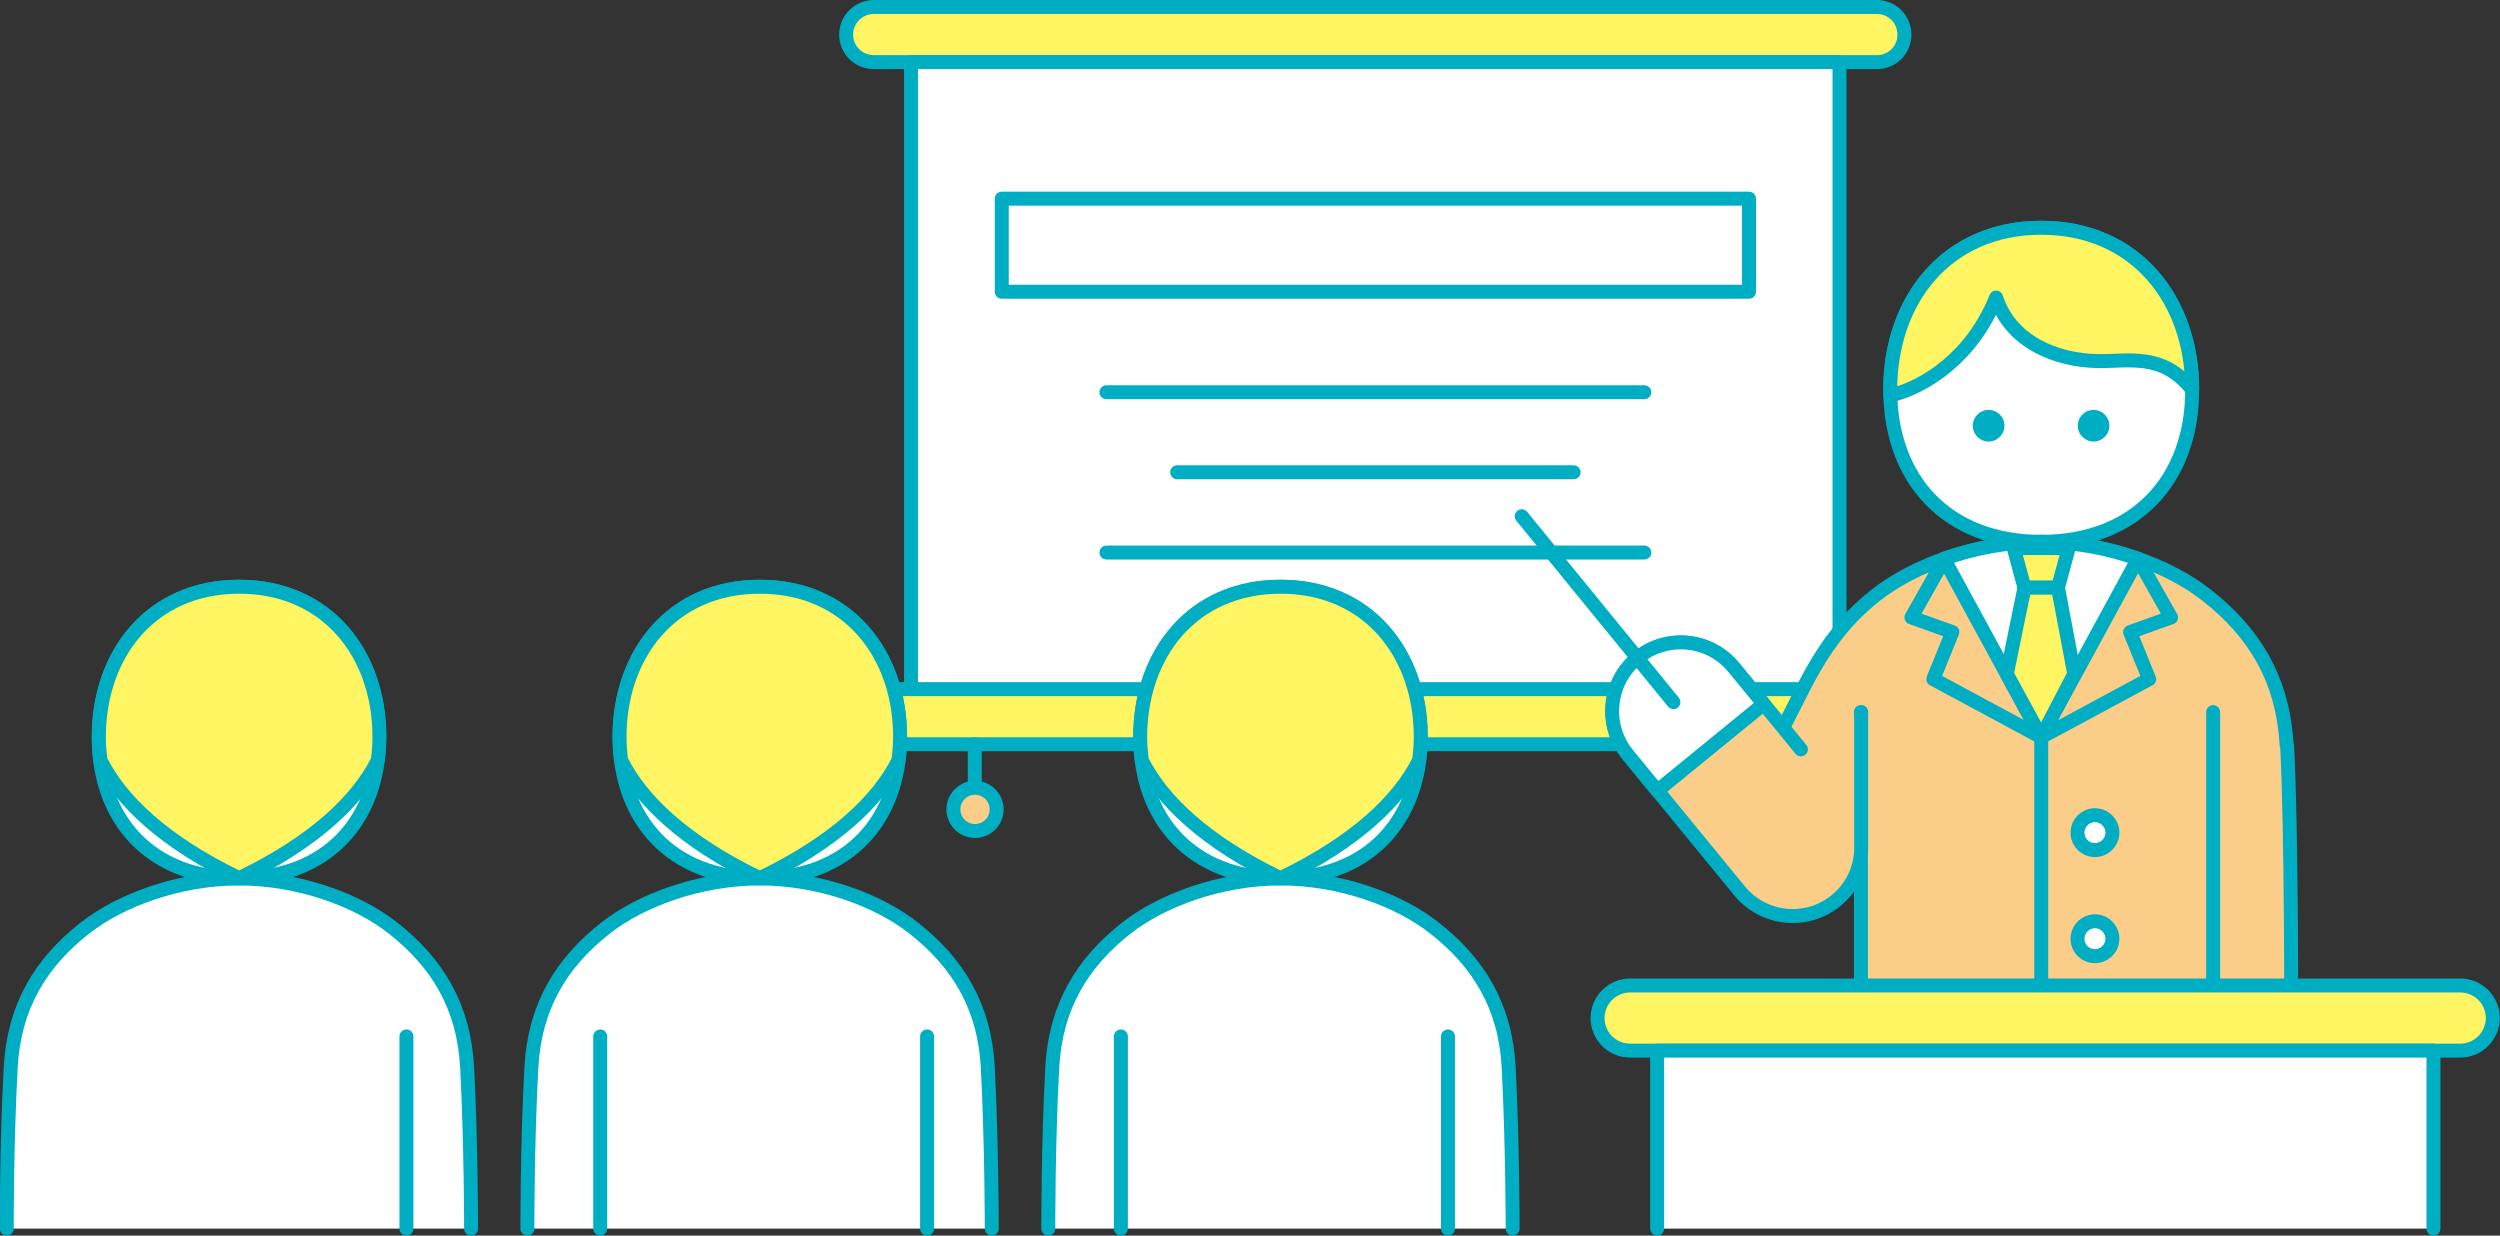
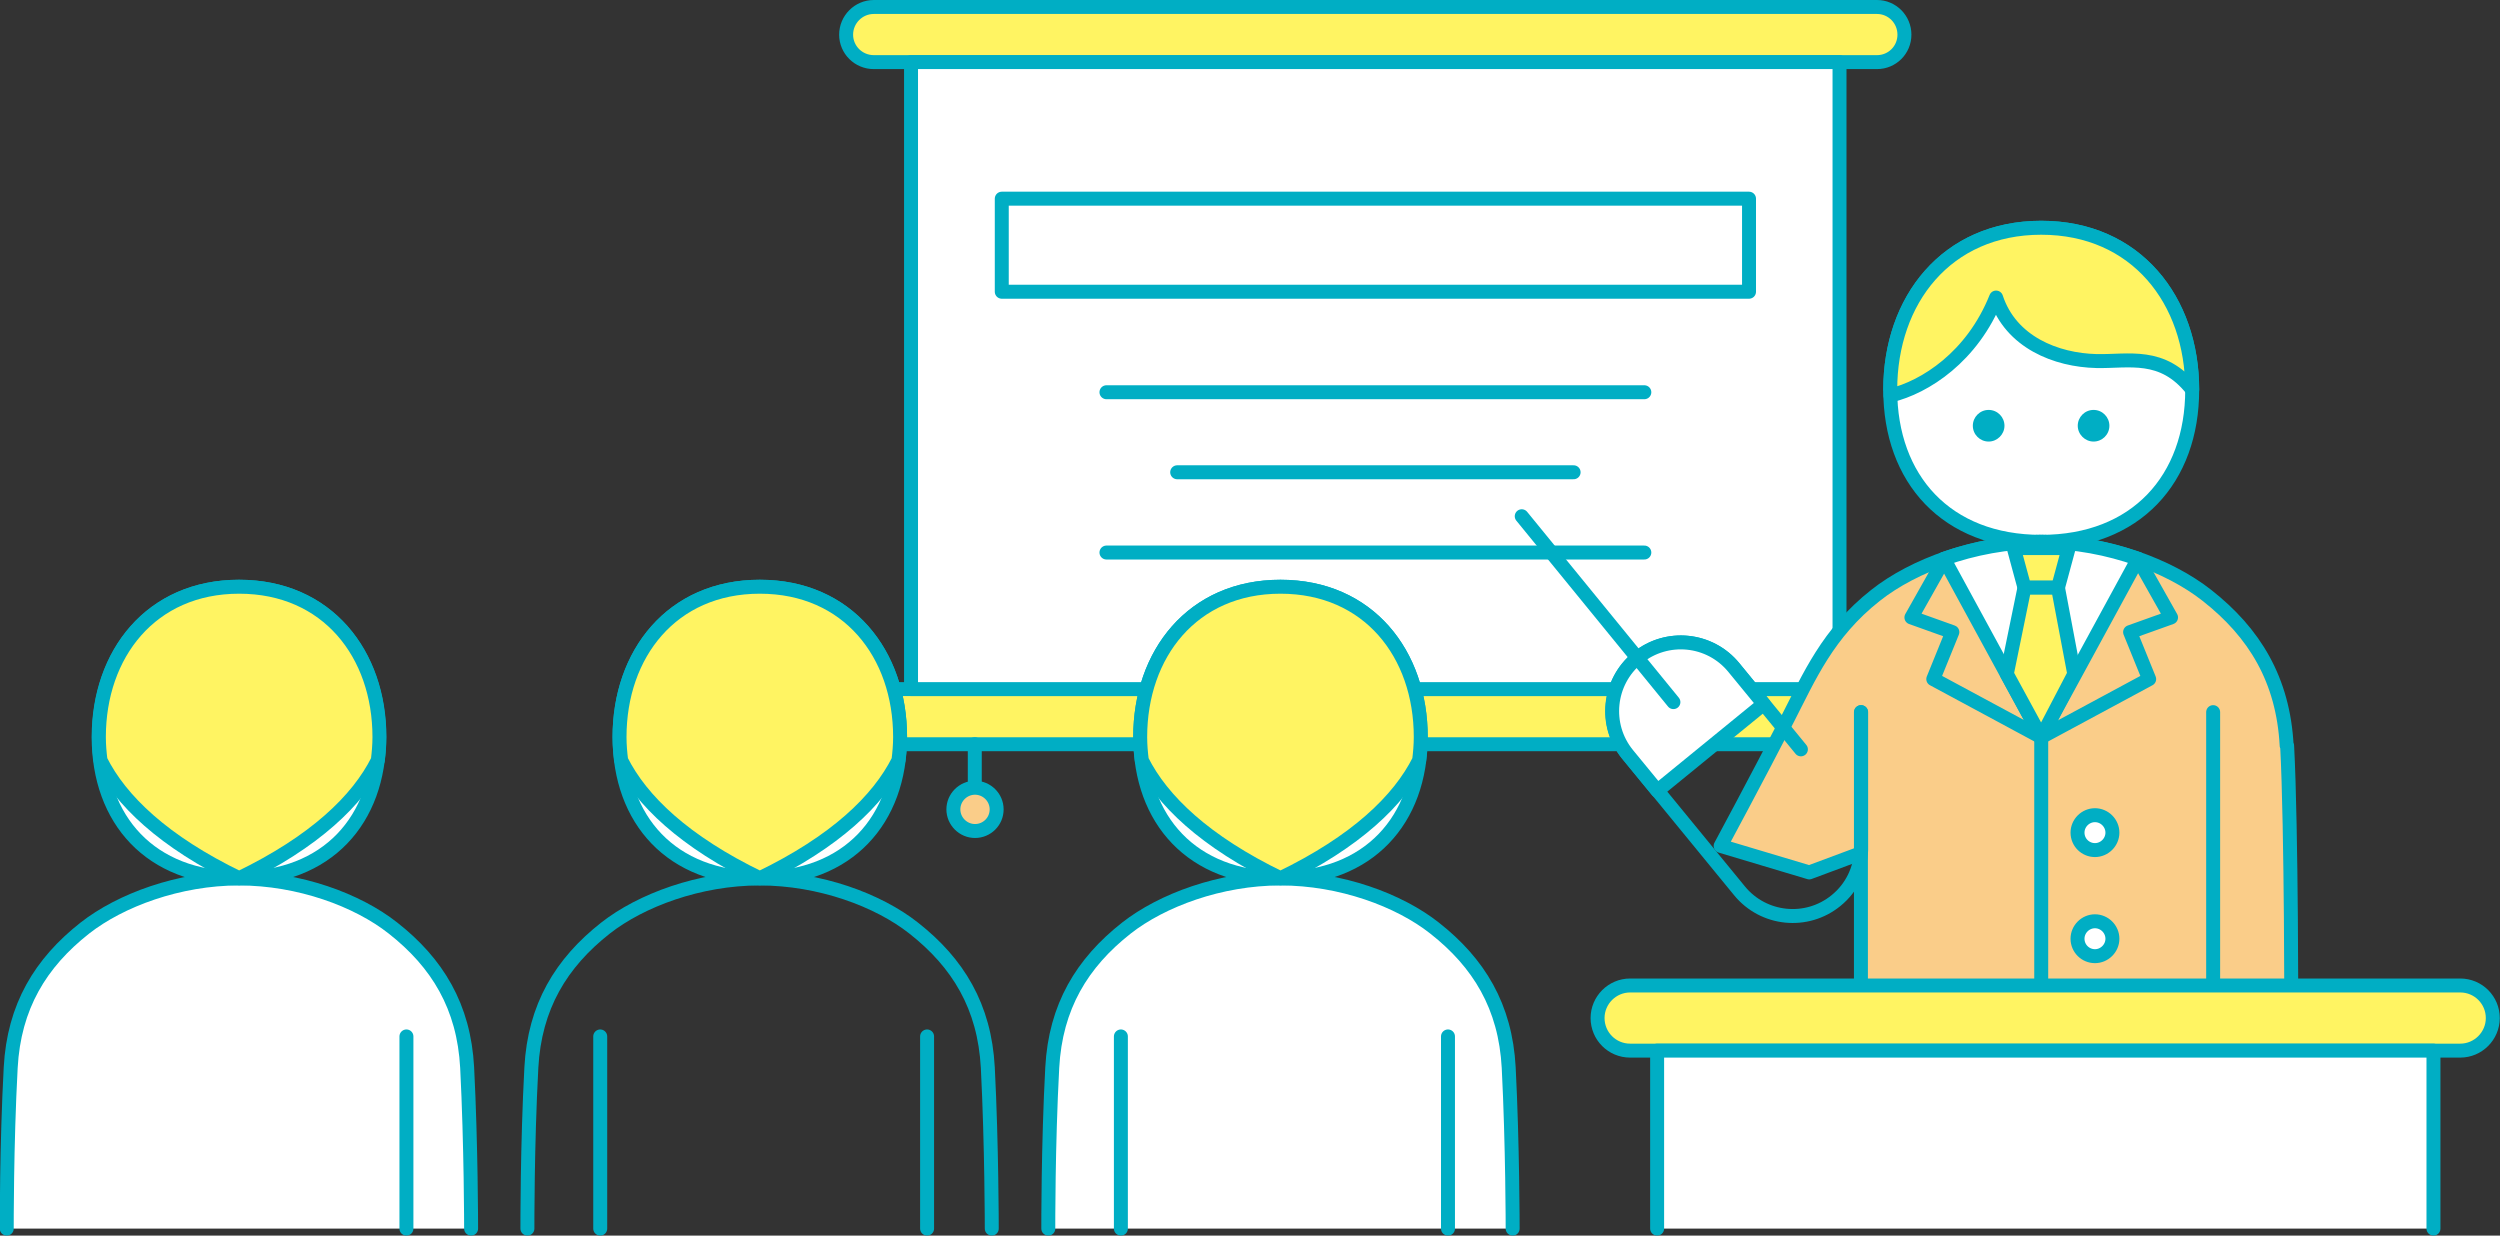
<svg xmlns="http://www.w3.org/2000/svg" id="_レイヤー_2" data-name="レイヤー 2" viewBox="0 0 107.46 53.11">
  <rect x="0" y="0" width="107.46" height="53.11" fill="#333333" stroke="none" />
  <defs>
    <style>
      .cls-1 {
        fill: none;
        stroke: #00aec4;
        stroke-linecap: round;
        stroke-linejoin: round;
        stroke-width: .6px;
      }

      .cls-2 {
        fill: #facd89;
      }

      .cls-2, .cls-3, .cls-4, .cls-5 {
        stroke-width: 0px;
      }

      .cls-3 {
        fill: #fff;
      }

      .cls-4 {
        fill: #00aec4;
      }

      .cls-5 {
        fill: #fff462;
      }
    </style>
  </defs>
  <g id="_レイヤー_1-2" data-name="レイヤー 1">
    <g>
      <path class="cls-5" d="M80.68,2.67h-43.12c-.66,0-1.19-.53-1.19-1.18s.53-1.19,1.19-1.19h43.12c.65,0,1.18.53,1.18,1.19s-.53,1.18-1.18,1.18" />
      <path class="cls-1" d="M80.68,2.67h-43.12c-.66,0-1.19-.53-1.19-1.18s.53-1.19,1.19-1.19h43.12c.65,0,1.18.53,1.18,1.19s-.53,1.18-1.18,1.18Z" />
      <path class="cls-5" d="M80.68,31.99h-43.12c-.66,0-1.19-.53-1.19-1.18s.53-1.19,1.19-1.19h43.12c.65,0,1.18.53,1.18,1.19s-.53,1.18-1.18,1.18" />
      <path class="cls-1" d="M80.68,31.99h-43.12c-.66,0-1.19-.53-1.19-1.18s.53-1.19,1.19-1.19h43.12c.65,0,1.18.53,1.18,1.19s-.53,1.18-1.18,1.18Z" />
      <rect class="cls-3" x="39.16" y="2.67" width="39.91" height="26.95" />
      <rect class="cls-1" x="39.16" y="2.67" width="39.91" height="26.95" />
      <line class="cls-1" x1="47.56" y1="16.86" x2="70.68" y2="16.86" />
      <line class="cls-1" x1="50.6" y1="20.3" x2="67.64" y2="20.3" />
      <line class="cls-1" x1="47.56" y1="23.75" x2="70.68" y2="23.75" />
      <rect class="cls-1" x="43.06" y="8.54" width="32.12" height="4" />
      <line class="cls-1" x1="41.9" y1="31.99" x2="41.9" y2="34.79" />
      <path class="cls-2" d="M42.84,34.79c0,.52-.42.93-.93.93s-.93-.42-.93-.93.42-.93.93-.93.93.42.93.93" />
      <path class="cls-1" d="M42.84,34.79c0,.52-.42.93-.93.93s-.93-.42-.93-.93.42-.93.93-.93.93.42.93.93Z" />
      <path class="cls-3" d="M94.23,16.75c0,3.84-2.41,6.54-6.49,6.54s-6.49-2.7-6.49-6.54,2.41-6.96,6.49-6.96,6.49,3.12,6.49,6.96" />
      <path class="cls-1" d="M94.23,16.75c0,3.84-2.41,6.54-6.49,6.54s-6.49-2.7-6.49-6.54,2.41-6.96,6.49-6.96,6.49,3.12,6.49,6.96Z" />
      <path class="cls-4" d="M90.67,18.3c0,.38-.31.68-.68.68s-.68-.31-.68-.68.3-.68.68-.68.68.31.68.68" />
      <path class="cls-4" d="M84.8,18.3c0,.38.31.68.68.68s.68-.31.68-.68-.3-.68-.68-.68-.68.31-.68.68" />
      <path class="cls-2" d="M98.29,32.05c-.15-2.83-1.38-4.85-3.43-6.46-1.64-1.29-4.34-2.3-7.12-2.3s-5.49,1.01-7.12,2.3c-2.06,1.62-2.86,3.52-3.78,5.31-1.35,2.62-2.88,5.46-2.88,5.46l3.81,1.14,3.06-1.14h7.62l6.69,7.77h3.35s.01-8.49-.18-12.08" />
      <path class="cls-1" d="M98.29,32.05c-.15-2.83-1.38-4.85-3.43-6.46-1.64-1.29-4.34-2.3-7.12-2.3s-5.49,1.01-7.12,2.3c-2.06,1.62-2.86,3.52-3.78,5.31-1.35,2.62-2.88,5.46-2.88,5.46l3.81,1.14,3.06-1.14h7.62l6.69,7.77h3.35s.01-8.49-.18-12.08Z" />
      <polyline class="cls-2" points="95.13 30.61 95.13 44.13 79.99 44.13 79.99 30.61" />
      <polyline class="cls-1" points="95.13 30.61 95.13 44.13 79.99 44.13 79.99 30.61" />
-       <path class="cls-2" d="M77.41,32.21l-2.87-3.51c-1.03-1.26-2.89-1.45-4.15-.42-1.26,1.03-1.45,2.89-.42,4.15l4.8,5.86c1.03,1.26,2.89,1.45,4.15.42.68-.55,1.05-1.35,1.08-2.16v-5.94" />
      <path class="cls-1" d="M77.41,32.21l-2.87-3.51c-1.03-1.26-2.89-1.45-4.15-.42-1.26,1.03-1.45,2.89-.42,4.15l4.8,5.86c1.03,1.26,2.89,1.45,4.15.42.68-.55,1.05-1.35,1.08-2.16v-5.94" />
      <path class="cls-3" d="M71.24,33.99l-1.28-1.56c-1.03-1.26-.84-3.12.42-4.15,1.26-1.03,3.12-.85,4.15.42l1.28,1.56-4.57,3.73Z" />
      <path class="cls-1" d="M71.24,33.99l-1.28-1.56c-1.03-1.26-.84-3.12.42-4.15,1.26-1.03,3.12-.85,4.15.42l1.28,1.56-4.57,3.73Z" />
      <path class="cls-5" d="M81.25,16.75c0-3.84,2.41-6.96,6.49-6.96s6.49,3.12,6.49,6.96c-1.28-1.62-2.73-1.2-4.11-1.23-1.74-.04-3.69-.81-4.32-2.73-1.02,2.55-3.05,3.85-4.54,4.21,0-.08,0-.16,0-.24" />
      <path class="cls-1" d="M81.25,16.75c0-3.84,2.41-6.96,6.49-6.96s6.49,3.12,6.49,6.96c-1.28-1.62-2.73-1.2-4.11-1.23-1.74-.04-3.69-.81-4.32-2.73-1.02,2.55-3.05,3.85-4.54,4.21,0-.08,0-.16,0-.24Z" />
      <path class="cls-3" d="M91.9,24.02l-4.17,7.66-4.17-7.66c1.27-.45,2.71-.73,4.17-.73s2.89.28,4.17.73" />
      <path class="cls-1" d="M91.9,24.02l-4.17,7.66-4.17-7.66c1.27-.45,2.71-.73,4.17-.73s2.89.28,4.17.73Z" />
      <line class="cls-1" x1="65.41" y1="22.19" x2="71.93" y2="30.18" />
      <polygon class="cls-5" points="87.02 25.26 88.46 25.26 88.92 23.56 86.56 23.56 87.02 25.26" />
      <polygon class="cls-1" points="87.02 25.26 88.46 25.26 88.92 23.56 86.56 23.56 87.02 25.26" />
      <polygon class="cls-5" points="87.02 25.26 86.26 28.97 87.74 31.69 89.16 28.97 88.46 25.26 87.02 25.26" />
      <polygon class="cls-1" points="87.02 25.26 86.26 28.97 87.74 31.69 89.16 28.97 88.46 25.26 87.02 25.26" />
      <polyline class="cls-1" points="91.9 24.02 93.32 26.54 91.56 27.17 92.38 29.19 87.74 31.69" />
      <polyline class="cls-1" points="83.58 24.02 82.16 26.54 83.92 27.17 83.1 29.19 87.74 31.69" />
      <line class="cls-1" x1="87.74" y1="31.69" x2="87.74" y2="44.13" />
      <path class="cls-3" d="M89.3,35.79c0,.42.34.75.75.75s.75-.34.75-.75-.34-.75-.75-.75-.75.34-.75.75" />
      <path class="cls-1" d="M89.3,35.79c0,.42.34.75.75.75s.75-.34.75-.75-.34-.75-.75-.75-.75.34-.75.75Z" />
      <path class="cls-3" d="M89.3,40.35c0,.42.34.75.75.75s.75-.34.75-.75-.34-.75-.75-.75-.75.34-.75.75" />
      <path class="cls-1" d="M89.3,40.35c0,.42.34.75.75.75s.75-.34.75-.75-.34-.75-.75-.75-.75.34-.75.75Z" />
      <path class="cls-3" d="M65.02,52.81s0-3.59-.17-6.92c-.14-2.63-1.28-4.5-3.19-6-1.52-1.2-4.03-2.13-6.62-2.13s-5.1.94-6.62,2.13c-1.91,1.5-3.05,3.38-3.19,6-.18,3.33-.17,6.92-.17,6.92" />
      <path class="cls-1" d="M65.02,52.81s0-3.59-.17-6.92c-.14-2.63-1.28-4.5-3.19-6-1.52-1.2-4.03-2.13-6.62-2.13s-5.1.94-6.62,2.13c-1.91,1.5-3.05,3.38-3.19,6-.18,3.33-.17,6.92-.17,6.92" />
      <line class="cls-1" x1="62.24" y1="52.81" x2="62.24" y2="44.55" />
      <line class="cls-1" x1="48.18" y1="44.55" x2="48.18" y2="52.81" />
      <path class="cls-3" d="M61.07,31.68c0,3.57-2.24,6.07-6.03,6.07s-6.03-2.5-6.03-6.07,2.24-6.46,6.03-6.46,6.03,2.89,6.03,6.46" />
      <path class="cls-1" d="M61.07,31.68c0,3.57-2.24,6.07-6.03,6.07s-6.03-2.5-6.03-6.07,2.24-6.46,6.03-6.46,6.03,2.89,6.03,6.46Z" />
      <path class="cls-5" d="M61,32.68c.04-.32.07-.66.07-1,0-3.57-2.24-6.46-6.03-6.46s-6.03,2.9-6.03,6.46c0,.35.03.68.07,1,.86,1.72,2.71,3.5,5.96,5.07,3.25-1.57,5.1-3.35,5.96-5.07" />
      <path class="cls-1" d="M61,32.68c.04-.32.07-.66.07-1,0-3.57-2.24-6.46-6.03-6.46s-6.03,2.9-6.03,6.46c0,.35.03.68.07,1,.86,1.72,2.71,3.5,5.96,5.07,3.25-1.57,5.1-3.35,5.96-5.07Z" />
      <path class="cls-3" d="M20.25,52.81s0-3.59-.17-6.92c-.14-2.63-1.28-4.5-3.19-6-1.52-1.2-4.03-2.13-6.62-2.13s-5.1.94-6.62,2.13c-1.91,1.5-3.05,3.38-3.19,6-.18,3.33-.17,6.92-.17,6.92" />
      <path class="cls-1" d="M20.25,52.81s0-3.59-.17-6.92c-.14-2.63-1.28-4.5-3.19-6-1.52-1.2-4.03-2.13-6.62-2.13s-5.1.94-6.62,2.13c-1.91,1.5-3.05,3.38-3.19,6-.18,3.33-.17,6.92-.17,6.92" />
      <line class="cls-1" x1="17.47" y1="52.81" x2="17.47" y2="44.55" />
      <path class="cls-3" d="M16.3,31.68c0,3.57-2.24,6.07-6.03,6.07s-6.03-2.5-6.03-6.07,2.24-6.46,6.03-6.46,6.03,2.89,6.03,6.46" />
      <path class="cls-1" d="M16.3,31.68c0,3.57-2.24,6.07-6.03,6.07s-6.03-2.5-6.03-6.07,2.24-6.46,6.03-6.46,6.03,2.89,6.03,6.46Z" />
      <path class="cls-5" d="M16.24,32.68c.04-.32.07-.66.07-1,0-3.57-2.24-6.46-6.03-6.46s-6.03,2.9-6.03,6.46c0,.35.03.68.07,1,.86,1.72,2.71,3.5,5.96,5.07,3.25-1.57,5.1-3.35,5.96-5.07" />
      <path class="cls-1" d="M16.24,32.68c.04-.32.07-.66.07-1,0-3.57-2.24-6.46-6.03-6.46s-6.03,2.9-6.03,6.46c0,.35.03.68.07,1,.86,1.72,2.71,3.5,5.96,5.07,3.25-1.57,5.1-3.35,5.96-5.07Z" />
-       <path class="cls-3" d="M42.63,52.81s0-3.59-.17-6.92c-.14-2.63-1.28-4.5-3.19-6-1.52-1.2-4.03-2.13-6.62-2.13s-5.1.94-6.62,2.13c-1.91,1.5-3.05,3.38-3.19,6-.18,3.33-.17,6.92-.17,6.92" />
      <path class="cls-1" d="M42.63,52.81s0-3.59-.17-6.92c-.14-2.63-1.28-4.5-3.19-6-1.52-1.2-4.03-2.13-6.62-2.13s-5.1.94-6.62,2.13c-1.91,1.5-3.05,3.38-3.19,6-.18,3.33-.17,6.92-.17,6.92" />
      <line class="cls-1" x1="39.85" y1="52.81" x2="39.85" y2="44.55" />
      <line class="cls-1" x1="25.8" y1="44.55" x2="25.8" y2="52.81" />
      <path class="cls-3" d="M38.69,31.68c0,3.57-2.24,6.07-6.03,6.07s-6.03-2.5-6.03-6.07,2.24-6.46,6.03-6.46,6.03,2.89,6.03,6.46" />
      <path class="cls-1" d="M38.69,31.68c0,3.57-2.24,6.07-6.03,6.07s-6.03-2.5-6.03-6.07,2.24-6.46,6.03-6.46,6.03,2.89,6.03,6.46Z" />
      <path class="cls-5" d="M38.62,32.68c.04-.32.07-.66.07-1,0-3.57-2.24-6.46-6.03-6.46s-6.03,2.9-6.03,6.46c0,.35.03.68.07,1,.86,1.72,2.71,3.5,5.96,5.07,3.25-1.57,5.1-3.35,5.96-5.07" />
      <path class="cls-1" d="M38.62,32.68c.04-.32.07-.66.07-1,0-3.57-2.24-6.46-6.03-6.46s-6.03,2.9-6.03,6.46c0,.35.03.68.07,1,.86,1.72,2.71,3.5,5.96,5.07,3.25-1.57,5.1-3.35,5.96-5.07Z" />
      <path class="cls-5" d="M105.75,45.16h-35.68c-.78,0-1.4-.63-1.4-1.4s.63-1.4,1.4-1.4h35.68c.78,0,1.4.63,1.4,1.4s-.63,1.4-1.4,1.4" />
      <path class="cls-1" d="M105.75,45.16h-35.68c-.78,0-1.4-.63-1.4-1.4s.63-1.4,1.4-1.4h35.68c.78,0,1.4.63,1.4,1.4s-.63,1.4-1.4,1.4Z" />
      <polyline class="cls-3" points="104.6 52.81 104.6 45.16 71.23 45.16 71.23 52.81" />
      <polyline class="cls-1" points="104.6 52.81 104.6 45.16 71.23 45.16 71.23 52.81" />
    </g>
  </g>
</svg>